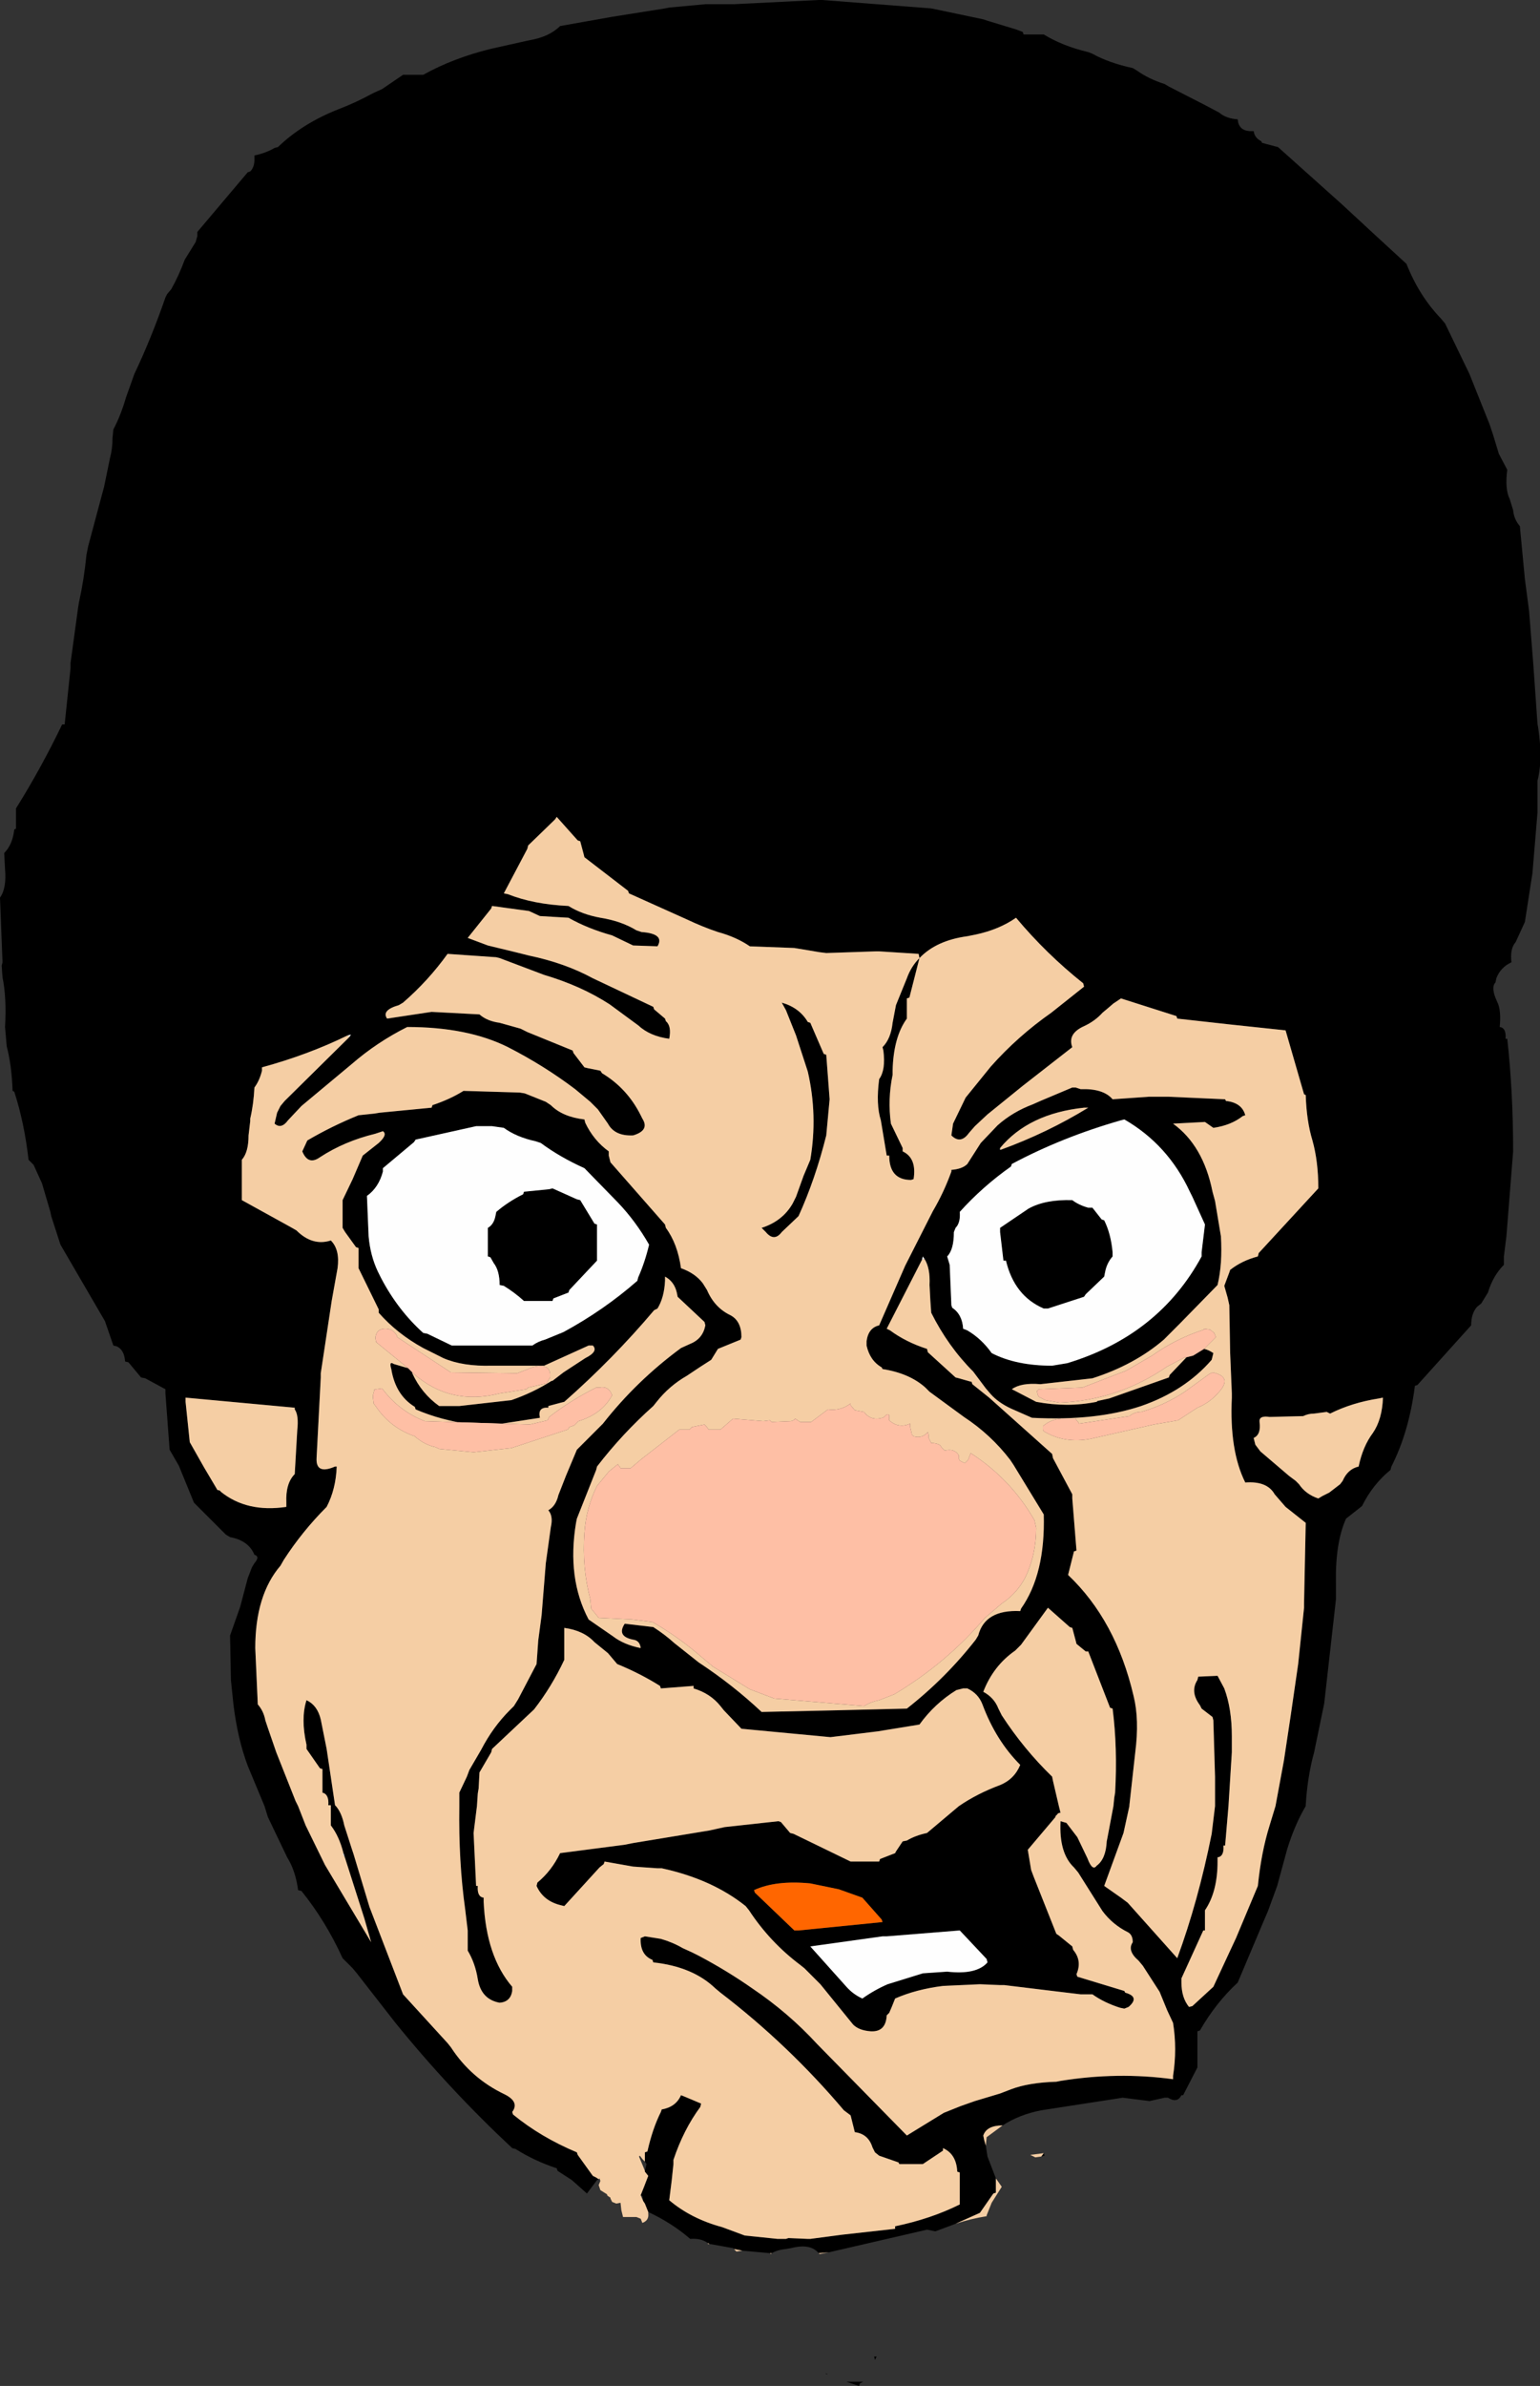
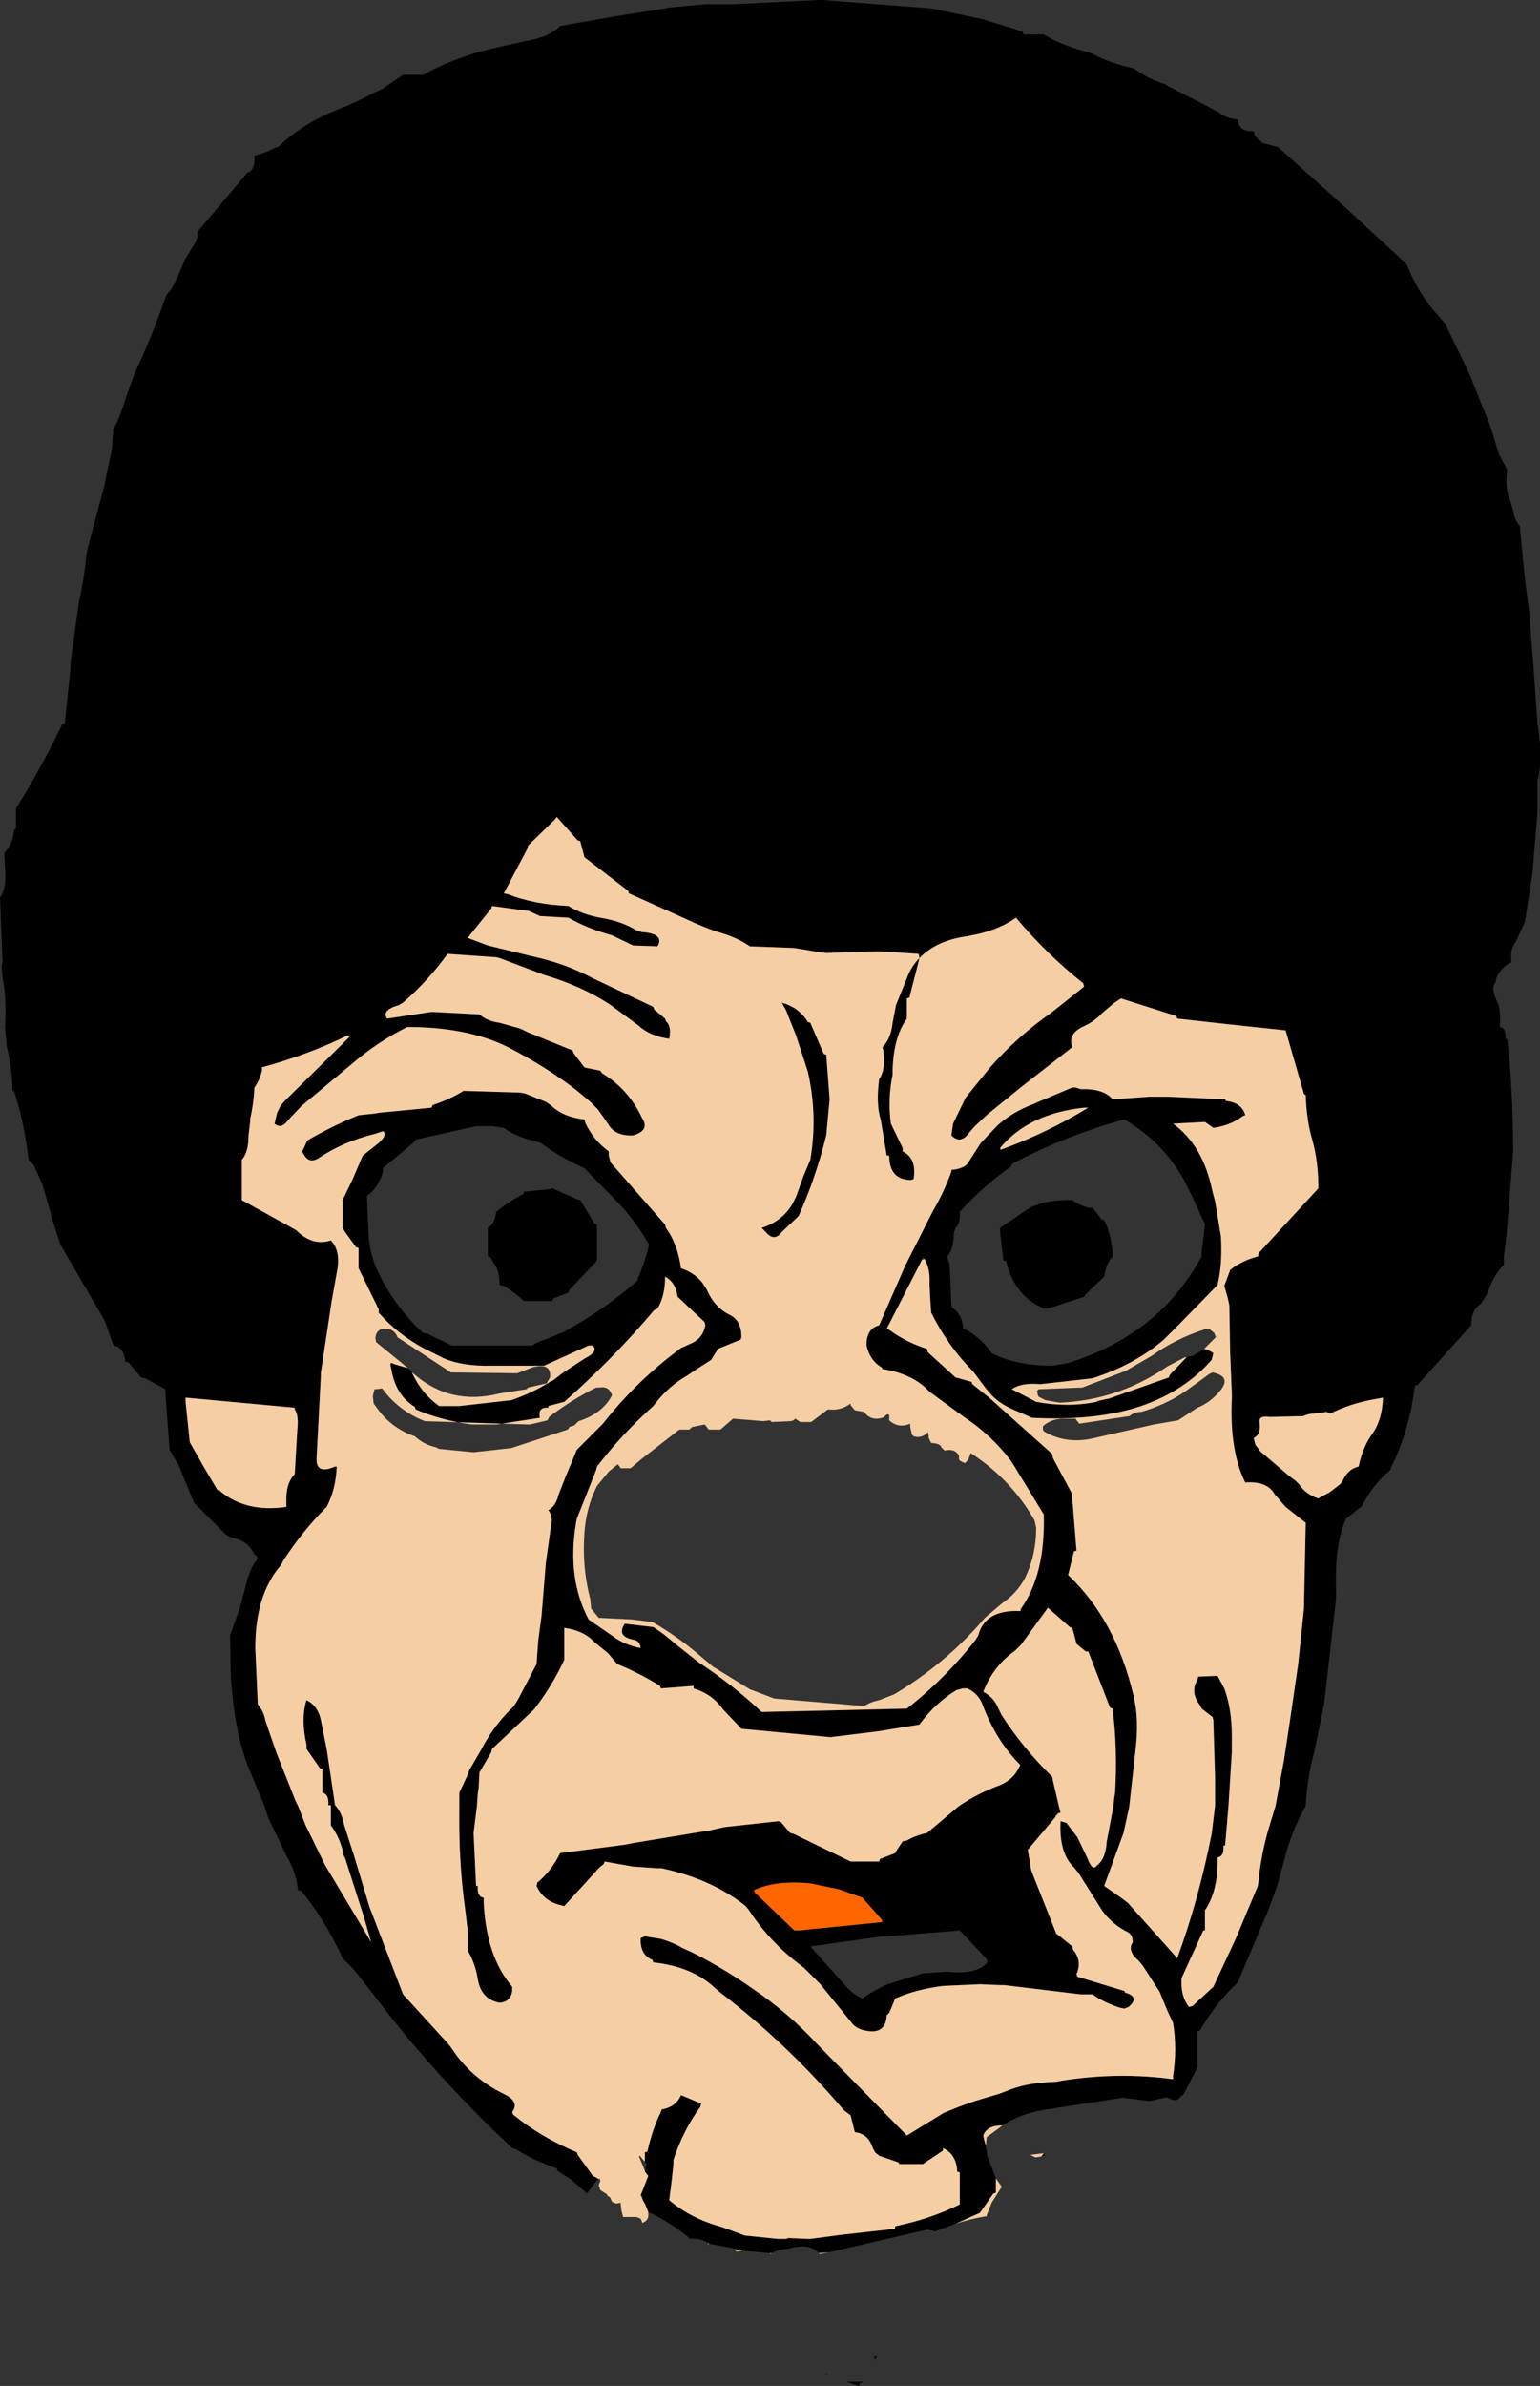
<svg xmlns="http://www.w3.org/2000/svg" height="141.95px" width="91.7px">
  <rect width="100%" height="100%" fill="#333333" stroke="none" />
  <g transform="matrix(1.0, 0.0, 0.0, 1.0, 45.85, 70.95)">
    <path d="M-10.2 58.7 L-10.3 58.75 -10.9 59.55 -11.8 58.75 -12.65 58.2 -12.7 58.05 Q-14.05 57.6 -15.15 56.9 L-15.35 56.85 Q-19.1 53.35 -22.3 49.4 L-23.9 47.35 -24.6 46.45 -24.85 46.15 -25.45 45.55 Q-26.45 43.35 -27.9 41.55 L-28.1 41.5 Q-28.25 40.35 -28.75 39.55 L-29.9 37.15 -30.1 36.5 -30.85 34.7 -31.1 34.1 Q-31.7 32.5 -31.95 30.45 L-32.1 29.0 -32.15 26.35 -31.55 24.65 -31.1 22.95 -30.85 22.3 -30.7 22.05 Q-30.35 21.65 -30.7 21.55 -31.05 20.7 -32.15 20.5 L-32.4 20.35 -34.3 18.45 -35.2 16.25 -35.75 15.3 -36.0 11.95 -36.0 11.7 -37.2 11.05 -37.45 11.0 -38.2 10.1 -38.4 10.05 Q-38.45 9.35 -38.9 9.15 L-39.1 9.1 -39.6 7.65 -42.25 3.1 -42.8 1.4 -42.85 1.15 -43.35 -0.55 -43.85 -1.65 -44.15 -1.95 Q-44.4 -4.15 -45.0 -6.0 L-45.1 -6.05 Q-45.15 -7.55 -45.45 -8.7 L-45.55 -9.85 Q-45.45 -11.6 -45.7 -12.8 L-45.75 -13.5 -45.7 -13.7 -45.85 -17.55 Q-45.45 -18.1 -45.55 -19.25 L-45.6 -20.2 Q-45.1 -20.7 -45.0 -21.6 L-44.9 -21.65 -44.9 -22.6 -44.9 -22.85 Q-43.4 -25.25 -42.15 -27.85 L-42.0 -27.85 -41.65 -31.2 -41.65 -31.5 -41.2 -34.8 -41.15 -35.1 Q-40.85 -36.45 -40.7 -37.95 L-40.6 -38.45 -39.65 -42.0 -39.3 -43.7 Q-39.15 -44.25 -39.15 -44.9 L-39.1 -45.4 Q-38.65 -46.25 -38.35 -47.3 L-37.85 -48.7 Q-36.85 -50.8 -36.0 -53.25 L-35.9 -53.45 -35.65 -53.75 Q-35.2 -54.55 -34.85 -55.5 L-34.2 -56.55 -34.1 -56.9 -34.1 -57.15 -31.1 -60.7 -30.95 -60.75 Q-30.7 -61.0 -30.7 -61.45 L-30.7 -61.7 Q-30.0 -61.85 -29.5 -62.15 L-29.3 -62.2 Q-27.85 -63.6 -25.7 -64.45 -24.65 -64.85 -23.65 -65.4 L-23.1 -65.65 -21.85 -66.5 -20.9 -66.5 -20.65 -66.5 Q-18.85 -67.5 -16.6 -68.05 L-14.35 -68.55 Q-13.15 -68.75 -12.5 -69.4 L-9.4 -69.95 -6.25 -70.45 -6.0 -70.5 -3.85 -70.7 -3.6 -70.7 -2.4 -70.7 -2.15 -70.7 2.9 -70.95 3.1 -70.95 9.6 -70.45 12.7 -69.8 13.0 -69.7 14.65 -69.2 15.05 -69.05 15.1 -68.9 16.1 -68.9 16.3 -68.9 Q17.45 -68.2 18.95 -67.85 L19.2 -67.75 Q20.2 -67.2 21.6 -66.9 L21.85 -66.75 Q22.55 -66.25 23.5 -65.95 L23.75 -65.8 25.9 -64.7 26.75 -64.25 Q27.15 -63.9 27.85 -63.85 27.9 -63.2 28.55 -63.15 L28.8 -63.15 Q28.85 -62.75 29.25 -62.55 L29.3 -62.45 30.05 -62.25 30.25 -62.2 34.05 -58.8 36.05 -56.95 37.9 -55.25 Q38.65 -53.35 39.95 -52.0 L40.2 -51.7 41.65 -48.7 42.85 -45.7 43.05 -45.1 43.4 -43.95 43.9 -43.0 Q43.75 -41.85 44.05 -41.25 L44.25 -40.6 Q44.3 -40.05 44.65 -39.65 L44.95 -36.5 45.2 -34.6 45.45 -31.45 45.7 -27.9 45.75 -27.6 Q46.0 -25.9 45.75 -24.7 L45.7 -24.5 45.7 -24.25 45.7 -22.85 45.7 -22.6 45.4 -19.0 44.95 -16.1 44.4 -14.9 Q44.05 -14.5 44.15 -13.7 43.5 -13.4 43.25 -12.75 L43.2 -12.5 Q42.9 -12.2 43.3 -11.35 43.55 -10.85 43.45 -9.85 43.85 -9.8 43.8 -9.15 L43.9 -9.15 Q44.25 -6.0 44.25 -2.45 L43.85 2.6 43.7 3.8 43.7 4.3 Q43.05 4.95 42.75 5.95 L42.35 6.6 42.1 6.8 Q41.75 7.2 41.75 7.9 L38.55 11.45 38.4 11.5 Q38.05 14.25 37.0 16.3 L36.95 16.5 Q35.9 17.35 35.25 18.65 L35.0 18.85 34.3 19.4 Q33.65 20.85 33.7 23.25 L33.7 24.2 33.0 30.4 32.4 33.3 Q32.0 34.75 31.9 36.45 L31.9 36.5 Q31.25 37.6 30.8 39.05 L30.2 41.25 29.65 42.75 29.35 43.45 27.85 47.0 Q26.55 48.2 25.6 49.85 L25.45 49.9 25.45 51.8 25.45 52.05 24.6 53.7 24.5 53.7 Q24.25 54.2 23.7 53.85 L23.5 53.85 22.6 54.05 21.0 53.85 16.15 54.6 Q14.85 54.85 13.85 55.5 12.9 55.5 12.7 56.1 L12.75 56.35 12.85 56.7 12.95 57.35 13.45 58.65 13.45 58.75 13.45 59.5 13.3 59.55 12.5 60.7 11.05 61.35 9.85 61.8 9.35 61.7 3.5 63.05 2.9 63.1 Q2.4 62.5 1.25 62.8 L0.95 62.85 Q0.45 62.9 0.1 63.1 L0.0 63.1 -1.65 62.95 -2.15 62.85 -2.2 62.8 -3.6 62.55 -3.7 62.5 Q-4.1 62.2 -4.75 62.25 -5.85 61.3 -7.25 60.65 L-7.45 60.15 -7.55 60.0 -7.6 59.7 -7.7 59.65 -7.5 59.15 -7.25 58.5 -7.45 58.25 -7.45 58.2 -7.35 57.8 -7.45 57.65 -7.45 57.1 -7.3 57.05 Q-7.0 55.7 -6.5 54.7 L-6.45 54.55 Q-5.6 54.4 -5.3 53.7 L-5.05 53.8 -4.1 54.2 -4.15 54.4 Q-5.15 55.75 -5.75 57.55 L-5.75 57.8 -5.85 58.75 -6.0 59.95 Q-4.7 61.05 -2.85 61.55 L-1.5 62.05 0.45 62.25 0.95 62.25 1.1 62.2 2.25 62.25 2.4 62.25 4.3 62.0 7.45 61.65 7.45 61.5 Q9.6 61.05 11.3 60.2 L11.3 59.95 11.3 58.75 11.3 58.3 11.15 58.25 Q11.1 57.2 10.3 56.85 L10.3 57.0 9.1 57.8 8.9 57.8 7.7 57.8 7.65 57.7 6.5 57.3 6.25 57.1 6.1 56.8 Q5.85 56.0 5.05 55.9 L5.0 55.7 4.8 54.9 4.4 54.6 Q1.1 50.7 -2.95 47.6 L-3.25 47.35 Q-4.6 46.05 -6.95 45.8 L-7.0 45.65 Q-7.75 45.35 -7.7 44.35 L-7.45 44.25 -6.5 44.4 Q-5.8 44.6 -5.2 44.95 L-4.65 45.2 -4.25 45.4 Q-2.55 46.3 -1.05 47.35 1.1 48.8 2.8 50.65 L8.15 56.1 10.35 54.75 11.35 54.35 12.2 54.05 13.7 53.6 14.35 53.35 Q15.4 52.95 17.05 52.9 L17.3 52.85 Q20.7 52.3 24.0 52.75 L24.0 52.55 Q24.25 50.95 24.0 49.4 L23.65 48.65 23.2 47.55 22.2 46.0 21.95 45.7 Q21.25 45.1 21.6 44.6 21.6 44.15 21.3 44.0 20.4 43.55 19.8 42.75 L18.35 40.45 18.1 40.15 Q17.2 39.3 17.3 37.4 L17.65 37.5 18.3 38.35 18.9 39.6 Q19.2 40.4 19.45 40.05 20.0 39.65 20.05 38.6 L20.1 38.35 20.45 36.5 20.5 36.0 20.55 35.7 Q20.7 33.05 20.4 30.7 L20.25 30.65 18.95 27.3 18.8 27.3 18.25 26.85 18.2 26.65 18.0 25.9 17.85 25.85 16.55 24.7 14.95 26.9 14.6 27.25 Q13.3 28.15 12.7 29.7 13.35 30.05 13.6 30.7 L13.8 31.1 Q15.1 33.1 16.8 34.75 L16.85 35.0 17.2 36.5 17.3 36.9 Q17.15 36.9 17.1 37.0 L17.0 37.1 17.0 37.15 15.35 39.1 15.55 40.3 15.7 40.7 17.05 44.1 17.2 44.2 18.0 44.85 18.05 45.05 Q18.6 45.7 18.25 46.5 L18.3 46.65 21.1 47.5 21.15 47.6 Q22.05 47.85 21.35 48.45 L21.1 48.55 20.85 48.5 Q19.9 48.2 19.2 47.7 L18.5 47.7 17.25 47.55 13.95 47.15 13.7 47.15 12.5 47.1 10.3 47.2 Q8.7 47.4 7.45 47.95 L7.25 48.45 7.1 48.8 6.95 48.95 Q6.9 49.95 6.0 49.9 5.3 49.85 4.95 49.5 L4.3 48.7 3.0 47.1 2.3 46.4 2.05 46.15 1.8 45.95 Q0.0 44.6 -1.25 42.7 L-1.45 42.45 Q-3.45 40.85 -6.45 40.2 L-6.7 40.2 -8.15 40.1 -9.85 39.8 -9.9 39.95 -10.15 40.15 -12.25 42.45 -12.45 42.4 Q-13.5 42.15 -13.9 41.25 L-13.85 41.05 Q-13.0 40.35 -12.5 39.3 L-8.65 38.8 -8.15 38.7 -3.6 37.95 -2.7 37.75 0.5 37.4 0.65 37.45 1.2 38.1 1.4 38.15 4.8 39.8 5.05 39.8 6.5 39.8 6.55 39.65 7.45 39.3 7.5 39.2 7.9 38.6 8.15 38.55 Q8.65 38.25 9.35 38.1 L11.25 36.5 Q12.35 35.75 13.7 35.25 14.55 34.9 14.9 34.05 13.45 32.6 12.65 30.45 12.4 29.8 11.75 29.5 L11.5 29.5 11.1 29.6 Q9.8 30.4 8.9 31.65 L6.75 32.0 6.45 32.05 3.6 32.4 -1.7 31.9 -2.75 30.8 -2.95 30.55 Q-3.55 29.8 -4.55 29.5 L-4.55 29.35 -6.5 29.5 -6.55 29.35 Q-7.75 28.6 -9.1 28.05 L-9.65 27.4 -10.45 26.75 Q-11.1 26.05 -12.25 25.9 L-12.25 26.1 -12.25 27.8 Q-13.0 29.4 -14.05 30.75 L-16.55 33.1 -16.6 33.3 -17.3 34.5 -17.35 35.45 -17.4 35.75 -17.45 36.5 -17.65 38.1 -17.5 41.25 -17.4 41.25 Q-17.45 41.9 -17.05 41.95 L-17.05 42.2 Q-16.9 45.45 -15.35 47.25 L-15.35 47.5 Q-15.45 48.15 -16.1 48.2 -17.2 48.0 -17.4 46.8 -17.55 45.85 -18.0 45.1 L-18.0 43.9 -18.15 42.65 Q-18.55 39.8 -18.5 36.5 L-18.5 35.7 -18.05 34.75 -17.9 34.35 -17.2 33.15 Q-16.5 31.8 -15.5 30.8 L-15.25 30.55 -15.0 30.15 -13.9 28.05 -13.8 26.65 -13.6 25.15 -13.35 22.05 -13.05 19.9 Q-12.9 19.25 -13.2 18.9 -12.75 18.65 -12.6 18.0 L-12.15 16.85 -11.5 15.3 -9.95 13.75 Q-7.95 11.2 -5.3 9.25 L-4.75 9.0 Q-4.0 8.7 -3.85 7.9 L-3.9 7.7 -5.5 6.2 -5.55 5.95 Q-5.7 5.3 -6.25 5.0 L-6.25 5.25 Q-6.3 6.25 -6.7 6.9 L-6.9 7.0 Q-9.35 9.9 -12.25 12.45 L-12.45 12.5 -13.2 12.7 -13.2 12.8 Q-13.85 12.75 -13.7 13.4 L-16.3 13.8 -17.75 13.8 Q-19.6 13.55 -21.1 12.9 L-21.15 12.75 Q-22.3 12.05 -22.55 10.5 -22.7 10.0 -22.4 10.2 L-21.55 10.45 -21.3 10.7 -21.3 10.75 Q-20.75 11.95 -19.7 12.7 L-18.5 12.7 -15.4 12.35 Q-14.1 11.9 -13.0 11.2 L-12.95 11.2 -12.3 10.7 -11.0 9.85 Q-10.2 9.45 -10.55 9.1 L-10.8 9.1 -13.45 10.3 -16.55 10.3 Q-18.3 10.35 -19.45 9.85 L-20.65 9.25 Q-22.2 8.4 -23.3 7.15 L-23.3 6.95 -24.5 4.5 -24.5 4.3 -24.5 3.3 -24.65 3.25 -25.3 2.35 -25.45 2.1 -25.45 1.9 -25.45 0.45 -24.85 -0.8 -24.25 -2.2 -23.3 -2.95 Q-22.75 -3.45 -23.05 -3.65 L-23.5 -3.5 Q-25.35 -3.05 -26.8 -2.1 -27.5 -1.6 -27.85 -2.45 L-27.55 -3.1 Q-26.1 -3.95 -24.5 -4.6 L-23.55 -4.7 -23.25 -4.75 -20.15 -5.05 -20.1 -5.2 Q-19.05 -5.55 -18.25 -6.05 L-14.9 -5.95 -14.6 -5.9 -13.35 -5.4 -13.05 -5.2 Q-12.35 -4.5 -11.05 -4.35 L-11.0 -4.15 Q-10.5 -3.1 -9.6 -2.45 L-9.6 -2.2 -9.5 -1.8 -6.25 1.9 -6.2 2.1 Q-5.5 3.05 -5.3 4.5 -4.45 4.8 -4.0 5.4 L-3.75 5.8 Q-3.3 6.85 -2.35 7.3 -1.7 7.65 -1.7 8.6 L-1.75 8.75 -3.1 9.3 -3.5 9.95 -4.2 10.4 -4.95 10.9 Q-6.0 11.5 -6.75 12.45 L-6.95 12.7 Q-8.8 14.35 -10.3 16.3 L-10.35 16.5 -11.5 19.4 -11.55 19.65 Q-12.1 22.95 -10.8 25.4 L-9.35 26.4 Q-8.7 26.9 -7.7 27.1 -7.75 26.65 -8.15 26.6 -9.15 26.4 -8.65 25.65 L-6.95 25.85 Q-6.25 26.3 -5.7 26.8 L-4.25 27.95 Q-2.2 29.3 -0.5 30.9 L4.05 30.8 8.15 30.7 Q10.45 28.9 12.25 26.6 L12.4 26.35 Q12.8 24.8 14.9 24.9 L14.95 24.75 Q16.4 22.7 16.3 19.15 L14.5 16.2 14.3 15.9 Q13.15 14.4 11.55 13.35 L9.5 11.85 9.25 11.6 Q8.3 10.75 6.7 10.5 L6.65 10.4 Q5.95 10.0 5.75 9.1 L5.75 8.85 Q5.85 8.05 6.5 7.9 L8.05 4.35 9.7 1.1 Q10.35 0.0 10.8 -1.25 L10.8 -1.35 Q11.45 -1.4 11.75 -1.7 L12.55 -2.95 13.55 -4.0 Q14.45 -4.8 15.65 -5.25 L16.1 -5.45 18.0 -6.25 18.2 -6.25 18.5 -6.15 Q19.85 -6.2 20.4 -5.55 L22.55 -5.7 23.75 -5.7 27.1 -5.55 27.15 -5.45 Q28.1 -5.35 28.3 -4.6 L28.15 -4.55 Q27.45 -4.0 26.4 -3.85 L25.9 -4.2 24.0 -4.1 Q25.8 -2.8 26.35 -0.05 L26.5 0.5 26.85 2.6 Q26.95 4.25 26.65 5.5 L24.4 7.8 23.45 8.75 Q21.7 10.25 19.2 11.05 L16.1 11.4 Q14.95 11.3 14.4 11.7 L14.6 11.8 15.85 12.45 Q17.7 12.8 19.45 12.45 L19.5 12.4 20.2 12.25 23.75 11.0 23.8 10.85 24.8 9.8 25.0 9.75 25.2 9.7 25.85 9.3 Q26.1 9.35 26.4 9.55 L26.3 9.95 Q24.7 11.8 22.1 12.7 19.4 13.6 15.6 13.4 L14.35 12.85 Q13.6 12.5 13.15 12.0 L12.85 11.65 12.1 10.65 Q10.6 9.15 9.6 7.15 L9.55 6.45 9.5 5.5 Q9.55 4.5 9.2 3.95 L9.1 3.8 9.05 4.0 6.95 8.1 7.15 8.2 Q8.1 8.9 9.35 9.3 L9.4 9.5 11.05 11.0 11.25 11.05 11.95 11.25 12.0 11.25 12.05 11.4 13.05 12.2 16.8 15.55 16.85 15.8 18.0 17.95 18.0 18.2 18.25 21.3 18.1 21.35 17.75 22.75 Q20.6 25.45 21.65 29.95 22.0 31.35 21.75 33.3 L21.4 36.45 21.4 36.5 21.05 38.1 19.9 41.25 20.9 41.95 21.3 42.25 24.25 45.55 Q25.5 42.15 26.3 38.15 L26.5 36.5 26.5 35.0 26.5 34.75 26.4 31.4 26.35 31.2 25.7 30.7 25.6 30.5 Q25.0 29.7 25.45 29.0 L25.5 28.8 26.65 28.75 27.05 29.5 Q27.5 30.7 27.5 32.35 L27.5 33.3 27.3 36.5 27.1 38.85 27.0 38.85 Q27.05 39.5 26.65 39.55 L26.65 39.8 Q26.65 41.6 25.9 42.7 L25.9 42.9 25.9 43.9 25.8 43.9 24.5 46.75 24.5 47.0 Q24.5 47.9 24.95 48.45 L25.15 48.4 26.4 47.25 27.4 45.1 27.75 44.35 29.05 41.25 Q29.25 39.25 29.75 37.65 L30.1 36.5 30.6 33.8 31.0 31.15 31.45 28.05 31.8 24.7 31.8 24.45 31.9 19.65 30.7 18.7 30.05 17.95 Q29.6 17.15 28.3 17.25 27.35 15.35 27.5 12.2 L27.5 11.95 27.4 9.55 27.35 6.7 27.25 6.25 27.05 5.55 27.35 4.75 27.4 4.6 Q28.1 4.05 29.05 3.8 L29.1 3.6 32.65 -0.25 Q32.65 -1.85 32.3 -3.1 31.95 -4.25 31.9 -5.8 L31.8 -5.85 30.7 -9.65 27.4 -10.0 24.25 -10.35 24.2 -10.5 20.9 -11.55 20.45 -11.25 20.1 -10.95 19.8 -10.7 Q19.35 -10.2 18.7 -9.9 17.7 -9.45 18.0 -8.65 L15.05 -6.35 12.95 -4.65 12.2 -3.95 11.85 -3.55 Q11.35 -2.85 10.8 -3.4 L10.9 -4.1 11.65 -5.65 13.15 -7.5 Q14.75 -9.3 16.75 -10.7 L18.7 -12.25 18.65 -12.45 Q16.45 -14.2 14.65 -16.35 13.65 -15.65 12.25 -15.35 L11.75 -15.25 Q9.9 -15.0 8.9 -13.95 L8.85 -14.2 6.5 -14.35 6.3 -14.35 3.35 -14.25 2.95 -14.3 1.45 -14.55 -1.2 -14.65 Q-2.0 -15.2 -3.1 -15.5 -4.0 -15.8 -4.95 -16.25 L-8.4 -17.8 -8.45 -17.95 -11.05 -19.95 -11.1 -20.15 -11.3 -20.9 -11.45 -20.95 -12.7 -22.35 -12.8 -22.2 -14.4 -20.65 -14.45 -20.45 -15.85 -17.8 -15.6 -17.75 Q-14.1 -17.15 -12.0 -17.05 -11.2 -16.55 -10.1 -16.35 -8.85 -16.15 -7.95 -15.6 L-7.65 -15.5 Q-6.25 -15.4 -6.7 -14.65 L-8.15 -14.7 -9.4 -15.3 Q-10.85 -15.7 -12.0 -16.35 L-13.7 -16.45 -14.35 -16.75 -16.55 -17.05 -16.6 -16.9 -18.0 -15.15 -16.8 -14.7 -15.15 -14.3 -14.35 -14.1 Q-12.2 -13.65 -10.55 -12.75 L-6.95 -11.05 -6.9 -10.9 -6.25 -10.35 -6.2 -10.2 Q-5.85 -9.9 -6.0 -9.15 -7.15 -9.3 -7.85 -9.95 L-9.55 -11.2 Q-11.25 -12.3 -13.45 -12.95 L-16.1 -13.95 -16.3 -14.0 -19.2 -14.2 Q-20.35 -12.6 -21.85 -11.3 L-22.1 -11.15 Q-23.15 -10.85 -22.8 -10.35 L-20.15 -10.75 -17.3 -10.6 Q-16.85 -10.2 -16.1 -10.1 L-14.85 -9.75 -14.45 -9.55 -11.75 -8.45 -11.7 -8.3 -11.05 -7.45 -10.85 -7.4 -10.1 -7.25 -10.0 -7.1 Q-8.5 -6.2 -7.7 -4.6 L-7.6 -4.4 Q-7.15 -3.7 -8.15 -3.4 -9.25 -3.35 -9.65 -4.1 L-10.25 -4.95 -10.7 -5.4 -11.6 -6.15 Q-13.45 -7.55 -15.6 -8.65 -18.0 -9.85 -21.6 -9.85 -23.4 -8.95 -24.9 -7.65 L-27.9 -5.15 -28.7 -4.3 Q-29.1 -3.75 -29.5 -4.1 L-29.35 -4.75 -29.15 -5.15 -28.9 -5.45 -25.05 -9.25 -24.95 -9.4 -25.15 -9.35 Q-27.5 -8.2 -30.25 -7.45 L-30.25 -7.25 Q-30.4 -6.65 -30.7 -6.25 -30.75 -5.25 -30.95 -4.4 L-30.95 -4.35 -30.95 -4.25 -31.05 -3.4 Q-31.05 -2.4 -31.45 -1.95 L-31.45 -1.7 -31.45 0.45 -28.55 2.05 -28.2 2.25 Q-27.25 3.2 -26.15 2.85 -25.6 3.4 -25.75 4.5 L-26.1 6.45 -26.75 10.75 -26.75 11.0 -27.0 15.8 Q-27.05 16.8 -25.9 16.3 L-25.8 16.3 Q-25.85 17.65 -26.4 18.7 -27.85 20.15 -28.95 21.85 L-29.15 22.2 Q-30.65 23.95 -30.65 27.1 L-30.5 30.45 Q-30.15 30.85 -30.05 31.4 L-29.9 31.85 -29.4 33.3 -28.25 36.2 -28.1 36.5 -27.65 37.65 -26.5 40.0 -23.75 44.6 -24.15 43.2 -25.3 39.6 -25.4 39.3 Q-25.65 38.3 -26.15 37.65 L-26.15 37.4 -26.15 36.5 -26.15 36.45 -26.3 36.45 Q-26.25 35.8 -26.65 35.7 L-26.65 35.5 -26.65 34.3 -26.8 34.25 -27.6 33.1 -27.6 32.85 Q-27.95 31.3 -27.6 30.2 -26.95 30.5 -26.75 31.35 L-26.4 33.1 -25.9 36.45 -25.85 36.5 Q-25.5 36.9 -25.35 37.65 L-24.9 39.05 -24.8 39.35 -23.85 42.5 -21.85 47.7 -19.2 50.6 -19.0 50.85 Q-17.8 52.7 -15.8 53.65 -14.9 54.1 -15.35 54.7 L-15.3 54.85 Q-13.65 56.2 -11.5 57.1 L-11.45 57.25 -10.55 58.5 -10.35 58.6 -10.2 58.7 M12.9 60.85 L12.9 60.9 12.9 60.85 M-23.05 -1.45 L-23.05 -1.25 Q-23.3 -0.3 -24.0 0.2 L-23.9 2.6 Q-23.8 3.75 -23.35 4.7 L-23.15 5.1 Q-22.15 7.0 -20.65 8.35 L-20.4 8.4 -18.95 9.1 -18.7 9.1 -14.15 9.1 Q-13.8 8.85 -13.4 8.75 L-12.3 8.3 Q-9.9 7.0 -7.9 5.25 L-7.85 5.05 Q-7.45 4.15 -7.2 3.1 -8.0 1.7 -9.05 0.6 L-11.05 -1.45 Q-12.5 -2.1 -13.65 -2.95 L-13.95 -3.05 Q-15.1 -3.3 -15.85 -3.85 L-16.55 -3.95 -17.5 -3.95 -21.1 -3.15 -21.2 -3.0 -23.05 -1.45 M-12.95 -0.25 L-11.5 0.4 -11.3 0.45 -10.45 1.85 -10.3 1.9 -10.3 3.8 -10.3 4.05 -11.95 5.8 -12.0 5.95 -12.9 6.3 -12.95 6.45 -14.4 6.45 -14.65 6.45 Q-15.2 5.95 -15.85 5.55 L-16.1 5.5 Q-16.1 4.65 -16.45 4.2 L-16.65 3.85 -16.8 3.8 -16.8 2.35 -16.8 2.1 Q-16.45 1.9 -16.35 1.4 L-16.3 1.15 Q-15.6 0.55 -14.7 0.1 L-14.65 -0.05 -13.15 -0.2 -12.95 -0.25 M8.9 -13.95 L8.3 -11.6 8.15 -11.55 8.15 -10.6 8.15 -10.35 Q7.35 -9.25 7.3 -7.25 L7.3 -7.0 Q7.0 -5.55 7.2 -4.1 L7.9 -2.65 7.9 -2.45 Q8.75 -2.05 8.55 -0.8 L8.4 -0.75 Q7.1 -0.75 7.1 -2.2 L6.95 -2.2 6.6 -4.3 Q6.3 -5.25 6.5 -6.75 6.9 -7.3 6.75 -8.45 L6.7 -8.65 Q7.2 -9.15 7.3 -10.1 L7.5 -11.15 8.15 -12.75 Q8.4 -13.45 8.9 -13.95 M3.2 -8.25 L3.35 -8.2 3.55 -5.55 3.35 -3.4 Q2.7 -0.8 1.7 1.4 L0.7 2.35 Q0.25 2.95 -0.25 2.35 L-0.5 2.1 Q0.75 1.7 1.35 0.65 L1.55 0.25 2.0 -1.0 2.4 -1.95 Q2.85 -4.6 2.25 -7.2 L1.55 -9.35 0.95 -10.85 0.7 -11.3 Q1.75 -11.0 2.25 -10.15 L2.4 -10.1 3.2 -8.25 M14.4 -1.7 L14.35 -1.55 Q12.65 -0.35 11.3 1.15 11.35 1.8 11.05 2.1 L10.95 2.35 Q10.95 3.4 10.55 3.8 L10.7 4.3 10.8 6.7 10.85 6.85 Q11.45 7.25 11.5 8.1 L11.75 8.2 Q12.6 8.7 13.2 9.55 14.65 10.3 16.8 10.3 L17.7 10.15 Q23.15 8.5 25.7 3.8 L25.7 3.55 25.9 1.9 25.15 0.25 25.0 -0.05 Q23.7 -2.85 21.1 -4.35 L20.9 -4.3 Q17.4 -3.3 14.4 -1.7 M13.7 -2.65 L13.7 -2.55 13.75 -2.55 Q16.5 -3.55 18.95 -5.05 L18.7 -5.05 Q15.4 -4.7 13.7 -2.65 M36.5 12.2 L36.25 12.25 Q34.65 12.5 33.35 13.15 L33.15 13.05 32.4 13.15 Q32.05 13.15 31.75 13.3 L29.75 13.35 Q29.1 13.25 29.15 13.65 29.25 14.4 28.8 14.6 L28.9 15.0 29.2 15.4 30.9 16.85 31.3 17.15 31.5 17.35 Q31.9 17.95 32.65 18.2 L32.9 18.05 33.3 17.85 33.95 17.35 34.1 17.15 Q34.4 16.45 35.05 16.3 35.3 15.1 35.9 14.3 36.45 13.5 36.5 12.2 M20.4 3.8 Q20.05 4.2 19.95 4.75 L19.9 5.0 18.8 6.05 18.7 6.2 16.55 6.9 16.3 6.9 Q14.55 6.15 14.05 4.05 L13.9 4.05 13.7 2.35 13.7 2.1 15.4 0.95 Q16.4 0.4 18.0 0.45 18.4 0.75 18.95 0.9 L19.2 0.9 19.75 1.6 19.9 1.65 Q20.3 2.45 20.4 3.55 L20.4 3.8 M6.65 43.25 L5.5 41.95 4.1 41.45 2.4 41.1 Q0.35 40.9 -0.95 41.5 L-0.9 41.65 1.45 43.9 1.7 43.9 6.7 43.4 6.65 43.25 M2.4 44.85 L4.55 47.25 Q4.95 47.7 5.5 47.95 6.2 47.45 7.0 47.1 L9.1 46.45 10.55 46.35 Q12.3 46.55 12.95 45.8 L12.9 45.6 11.3 43.9 6.95 44.25 6.7 44.25 2.4 44.85 M16.3 57.15 L16.35 57.3 16.15 57.35 16.3 57.15 M3.35 70.3 L3.3 70.25 3.45 70.3 3.35 70.3 M5.3 71.0 L4.55 70.75 5.55 70.75 5.35 70.85 5.3 71.0 M6.25 69.45 L6.2 69.25 6.35 69.25 6.25 69.45 M-33.7 16.35 L-32.9 17.7 Q-32.75 17.7 -32.7 17.8 -31.15 19.05 -28.8 18.7 L-28.8 18.45 Q-28.85 17.3 -28.3 16.75 L-28.15 14.15 Q-28.05 13.25 -28.3 12.9 L-28.3 12.8 -34.8 12.2 -34.8 12.45 -34.55 14.85 -33.7 16.35" fill="#000000" fill-rule="evenodd" stroke="none" />
-     <path d="M-25.4 39.3 L-25.3 39.6 -25.45 39.35 -25.4 39.3 M-25.15 -9.35 L-24.95 -9.4 -25.05 -9.25 -25.15 -9.35 M9.05 4.0 L9.1 3.8 9.2 3.95 9.05 4.0 M-23.05 -1.45 L-21.2 -3.0 -21.1 -3.15 -17.5 -3.95 -16.55 -3.95 -15.85 -3.85 Q-15.1 -3.3 -13.95 -3.05 L-13.65 -2.95 Q-12.5 -2.1 -11.05 -1.45 L-9.05 0.6 Q-8.0 1.7 -7.2 3.1 -7.45 4.15 -7.85 5.05 L-7.9 5.25 Q-9.9 7.0 -12.3 8.3 L-13.4 8.75 Q-13.8 8.85 -14.15 9.1 L-18.7 9.1 -18.95 9.1 -20.4 8.4 -20.65 8.35 Q-22.15 7.0 -23.15 5.1 L-23.35 4.7 Q-23.8 3.75 -23.9 2.6 L-24.0 0.2 Q-23.3 -0.3 -23.05 -1.25 L-23.05 -1.45 M-12.95 -0.25 L-13.15 -0.2 -14.65 -0.05 -14.7 0.1 Q-15.6 0.55 -16.3 1.15 L-16.35 1.4 Q-16.45 1.9 -16.8 2.1 L-16.8 2.35 -16.8 3.8 -16.65 3.85 -16.45 4.2 Q-16.1 4.65 -16.1 5.5 L-15.85 5.55 Q-15.2 5.95 -14.65 6.45 L-14.4 6.45 -12.95 6.45 -12.9 6.3 -12.0 5.95 -11.95 5.8 -10.3 4.05 -10.3 3.8 -10.3 1.9 -10.45 1.85 -11.3 0.45 -11.5 0.4 -12.95 -0.25 M14.4 -1.7 Q17.4 -3.3 20.9 -4.3 L21.1 -4.35 Q23.7 -2.85 25.0 -0.05 L25.15 0.25 25.9 1.9 25.7 3.55 25.7 3.8 Q23.15 8.5 17.7 10.15 L16.8 10.3 Q14.65 10.3 13.2 9.55 12.6 8.7 11.75 8.2 L11.5 8.1 Q11.45 7.25 10.85 6.85 L10.8 6.7 10.7 4.3 10.55 3.8 Q10.95 3.4 10.95 2.35 L11.05 2.1 Q11.35 1.8 11.3 1.15 12.65 -0.35 14.35 -1.55 L14.4 -1.7 M13.75 -2.55 L13.7 -2.55 13.7 -2.65 13.75 -2.55 M20.4 3.8 L20.4 3.55 Q20.3 2.45 19.9 1.65 L19.75 1.6 19.2 0.9 18.95 0.9 Q18.4 0.75 18.0 0.45 16.4 0.4 15.4 0.95 L13.7 2.1 13.7 2.35 13.9 4.05 14.05 4.05 Q14.55 6.15 16.3 6.9 L16.55 6.9 18.7 6.2 18.8 6.05 19.9 5.0 19.95 4.75 Q20.05 4.2 20.4 3.8 M6.65 43.25 L6.7 43.4 6.65 43.25 M2.4 44.85 L6.7 44.25 6.95 44.25 11.3 43.9 12.9 45.6 12.95 45.8 Q12.3 46.55 10.55 46.35 L9.1 46.45 7.0 47.1 Q6.2 47.45 5.5 47.95 4.95 47.7 4.55 47.25 L2.4 44.85" fill="#fefefe" fill-rule="evenodd" stroke="none" />
    <path d="M13.85 55.5 L12.9 56.2 12.85 56.7 12.75 56.35 12.7 56.1 Q12.9 55.5 13.85 55.5 M13.45 58.65 L13.8 59.15 13.2 60.1 12.9 60.85 12.9 60.9 Q11.95 61.05 11.05 61.35 L12.5 60.7 13.3 59.55 13.45 59.5 13.45 58.75 13.45 58.65 M3.5 63.05 L2.95 63.15 2.9 63.1 3.5 63.05 M0.1 63.1 L0.05 63.15 0.0 63.1 0.1 63.1 M-1.65 62.95 L-2.0 63.0 -2.15 62.85 -1.65 62.95 M-3.6 62.55 L-3.7 62.55 -3.7 62.5 -3.6 62.55 M-7.25 60.65 L-7.25 60.75 Q-7.2 61.15 -7.6 61.3 L-7.7 61.05 -7.95 60.95 -8.55 60.95 -8.75 60.95 -8.85 60.55 -8.9 60.1 -9.15 60.15 -9.4 60.05 -9.5 59.85 -9.5 59.8 -9.65 59.7 -9.7 59.65 -9.7 59.6 -10.1 59.35 -10.15 59.2 -10.2 59.05 -10.1 58.8 -10.15 58.65 -10.2 58.7 -10.35 58.6 -10.55 58.5 -11.45 57.25 -11.5 57.1 Q-13.65 56.2 -15.3 54.85 L-15.35 54.7 Q-14.9 54.1 -15.8 53.65 -17.8 52.7 -19.0 50.85 L-19.2 50.6 -21.85 47.7 -23.85 42.5 -24.8 39.35 -24.9 39.05 -25.35 37.65 Q-25.5 36.9 -25.85 36.5 L-25.9 36.45 -26.4 33.1 -26.75 31.35 Q-26.95 30.5 -27.6 30.2 -27.95 31.3 -27.6 32.85 L-27.6 33.1 -26.8 34.25 -26.65 34.3 -26.65 35.5 -26.65 35.7 Q-26.25 35.8 -26.3 36.45 L-26.15 36.45 -26.15 36.5 -26.15 37.4 -26.15 37.65 Q-25.65 38.3 -25.4 39.3 L-25.45 39.35 -25.3 39.6 -24.15 43.2 -23.75 44.6 -26.5 40.0 -27.65 37.65 -28.1 36.5 -28.25 36.2 -29.4 33.3 -29.9 31.85 -30.05 31.4 Q-30.15 30.85 -30.5 30.45 L-30.65 27.1 Q-30.65 23.95 -29.15 22.2 L-28.95 21.85 Q-27.85 20.15 -26.4 18.7 -25.85 17.65 -25.8 16.3 L-25.9 16.3 Q-27.05 16.8 -27.0 15.8 L-26.75 11.0 -26.75 10.75 -26.1 6.45 -25.75 4.5 Q-25.6 3.4 -26.15 2.85 -27.25 3.2 -28.2 2.25 L-28.55 2.05 -31.45 0.45 -31.45 -1.7 -31.45 -1.95 Q-31.05 -2.4 -31.05 -3.4 L-30.95 -4.25 -30.95 -4.35 -30.95 -4.4 Q-30.75 -5.25 -30.7 -6.25 -30.4 -6.65 -30.25 -7.25 L-30.25 -7.45 Q-27.5 -8.2 -25.15 -9.35 L-25.05 -9.25 -28.9 -5.45 -29.15 -5.15 -29.35 -4.75 -29.5 -4.1 Q-29.1 -3.75 -28.7 -4.3 L-27.9 -5.15 -24.9 -7.65 Q-23.4 -8.95 -21.6 -9.85 -18.0 -9.85 -15.6 -8.65 -13.45 -7.55 -11.6 -6.15 L-10.7 -5.4 -10.25 -4.95 -9.65 -4.1 Q-9.25 -3.35 -8.15 -3.4 -7.15 -3.7 -7.6 -4.4 L-7.7 -4.6 Q-8.5 -6.2 -10.0 -7.1 L-10.1 -7.25 -10.85 -7.4 -11.05 -7.45 -11.7 -8.3 -11.75 -8.45 -14.45 -9.55 -14.85 -9.75 -16.1 -10.1 Q-16.85 -10.2 -17.3 -10.6 L-20.15 -10.75 -22.8 -10.35 Q-23.15 -10.85 -22.1 -11.15 L-21.85 -11.3 Q-20.35 -12.6 -19.2 -14.2 L-16.3 -14.0 -16.1 -13.95 -13.45 -12.95 Q-11.25 -12.3 -9.55 -11.2 L-7.85 -9.95 Q-7.15 -9.3 -6.0 -9.15 -5.85 -9.9 -6.2 -10.2 L-6.25 -10.35 -6.9 -10.9 -6.95 -11.05 -10.55 -12.75 Q-12.2 -13.65 -14.35 -14.1 L-15.15 -14.3 -16.8 -14.7 -18.0 -15.15 -16.6 -16.9 -16.55 -17.05 -14.35 -16.75 -13.7 -16.45 -12.0 -16.35 Q-10.85 -15.7 -9.4 -15.3 L-8.15 -14.7 -6.7 -14.65 Q-6.25 -15.4 -7.65 -15.5 L-7.95 -15.6 Q-8.85 -16.15 -10.1 -16.35 -11.2 -16.55 -12.0 -17.05 -14.1 -17.15 -15.6 -17.75 L-15.85 -17.8 -14.45 -20.45 -14.4 -20.65 -12.8 -22.2 -12.7 -22.35 -11.45 -20.95 -11.3 -20.9 -11.1 -20.15 -11.05 -19.95 -8.45 -17.95 -8.4 -17.8 -4.95 -16.25 Q-4.0 -15.8 -3.1 -15.5 -2.0 -15.2 -1.2 -14.65 L1.45 -14.55 2.95 -14.3 3.35 -14.25 6.3 -14.35 6.5 -14.35 8.85 -14.2 8.9 -13.95 Q9.9 -15.0 11.75 -15.25 L12.25 -15.35 Q13.65 -15.65 14.65 -16.35 16.45 -14.2 18.65 -12.45 L18.7 -12.25 16.75 -10.7 Q14.75 -9.3 13.15 -7.5 L11.65 -5.65 10.9 -4.1 10.8 -3.4 Q11.35 -2.85 11.85 -3.55 L12.2 -3.95 12.95 -4.65 15.05 -6.35 18.0 -8.65 Q17.7 -9.45 18.7 -9.9 19.35 -10.2 19.8 -10.7 L20.1 -10.95 20.45 -11.25 20.9 -11.55 24.2 -10.5 24.25 -10.35 27.4 -10.0 30.7 -9.65 31.8 -5.85 31.9 -5.8 Q31.95 -4.25 32.3 -3.1 32.65 -1.85 32.65 -0.25 L29.1 3.6 29.05 3.8 Q28.1 4.05 27.4 4.6 L27.35 4.75 27.05 5.55 27.25 6.25 27.35 6.7 27.4 9.55 27.5 11.95 27.5 12.2 Q27.35 15.35 28.3 17.25 29.6 17.15 30.05 17.95 L30.7 18.7 31.9 19.65 31.8 24.45 31.8 24.7 31.45 28.05 31.0 31.15 30.6 33.8 30.1 36.5 29.75 37.65 Q29.25 39.25 29.05 41.25 L27.75 44.35 27.4 45.1 26.4 47.25 25.15 48.4 24.95 48.45 Q24.5 47.9 24.5 47.0 L24.5 46.75 25.8 43.9 25.9 43.9 25.9 42.9 25.9 42.7 Q26.65 41.6 26.65 39.8 L26.65 39.55 Q27.05 39.5 27.0 38.85 L27.1 38.85 27.3 36.5 27.5 33.3 27.5 32.35 Q27.5 30.7 27.05 29.5 L26.65 28.75 25.5 28.8 25.45 29.0 Q25.0 29.7 25.6 30.5 L25.7 30.7 26.35 31.2 26.4 31.4 26.5 34.75 26.5 35.0 26.5 36.5 26.3 38.15 Q25.5 42.15 24.25 45.55 L21.3 42.25 20.9 41.95 19.9 41.25 21.05 38.1 21.4 36.5 21.4 36.45 21.75 33.3 Q22.0 31.35 21.65 29.95 20.6 25.45 17.75 22.75 L18.1 21.35 18.25 21.3 18.0 18.2 18.0 17.95 16.85 15.8 16.8 15.55 13.05 12.2 12.05 11.4 12.0 11.25 11.95 11.25 11.25 11.05 11.05 11.0 9.4 9.5 9.35 9.3 Q8.1 8.9 7.15 8.2 L6.95 8.1 9.05 4.0 9.2 3.95 Q9.55 4.5 9.5 5.5 L9.55 6.45 9.6 7.15 Q10.6 9.15 12.1 10.65 L12.85 11.65 13.15 12.0 Q13.6 12.5 14.35 12.85 L15.6 13.4 Q19.4 13.6 22.1 12.7 24.7 11.8 26.3 9.95 L26.4 9.55 Q26.1 9.35 25.85 9.3 L26.55 8.6 26.45 8.35 26.2 8.15 25.85 8.1 25.85 8.15 Q24.15 8.7 22.75 9.7 L21.2 10.6 18.6 11.6 16.0 11.7 15.9 11.8 15.9 11.85 15.95 12.05 16.0 12.15 16.4 12.35 17.25 12.5 Q20.75 12.35 23.65 10.35 L24.7 9.8 24.8 9.8 23.8 10.85 23.75 11.0 20.2 12.25 19.5 12.4 19.45 12.45 Q17.7 12.8 15.85 12.45 L14.6 11.8 14.4 11.7 Q14.95 11.3 16.1 11.4 L19.2 11.05 Q21.7 10.25 23.45 8.75 L24.4 7.8 26.65 5.5 Q26.95 4.25 26.85 2.6 L26.5 0.5 26.35 -0.05 Q25.8 -2.8 24.0 -4.1 L25.9 -4.2 26.4 -3.85 Q27.45 -4.0 28.15 -4.55 L28.3 -4.6 Q28.1 -5.35 27.15 -5.45 L27.1 -5.55 23.75 -5.7 22.55 -5.7 20.4 -5.55 Q19.85 -6.2 18.5 -6.15 L18.2 -6.25 18.0 -6.25 16.1 -5.45 15.65 -5.25 Q14.45 -4.8 13.55 -4.0 L12.55 -2.95 11.75 -1.7 Q11.45 -1.4 10.8 -1.35 L10.8 -1.25 Q10.35 0.0 9.7 1.1 L8.05 4.35 6.5 7.9 Q5.85 8.05 5.75 8.85 L5.75 9.1 Q5.95 10.0 6.65 10.4 L6.7 10.5 Q8.3 10.75 9.25 11.6 L9.5 11.85 11.55 13.35 Q13.15 14.4 14.3 15.9 L14.5 16.2 16.3 19.15 Q16.4 22.7 14.95 24.75 L14.9 24.9 Q12.8 24.8 12.4 26.35 L12.25 26.6 Q10.45 28.9 8.15 30.7 L4.05 30.8 -0.5 30.9 Q-2.2 29.3 -4.25 27.95 L-5.7 26.8 Q-6.25 26.3 -6.95 25.85 L-8.65 25.65 Q-9.15 26.4 -8.15 26.6 -7.75 26.65 -7.7 27.1 -8.7 26.9 -9.35 26.4 L-10.8 25.4 Q-12.1 22.95 -11.55 19.65 L-11.5 19.4 -10.35 16.5 -10.3 16.3 Q-8.8 14.35 -6.95 12.7 L-6.75 12.45 Q-6.0 11.5 -4.95 10.9 L-4.2 10.4 -3.5 9.95 -3.1 9.3 -1.75 8.75 -1.7 8.6 Q-1.7 7.65 -2.35 7.3 -3.3 6.85 -3.75 5.8 L-4.0 5.4 Q-4.45 4.8 -5.3 4.5 -5.5 3.05 -6.2 2.1 L-6.25 1.9 -9.5 -1.8 -9.6 -2.2 -9.6 -2.45 Q-10.5 -3.1 -11.0 -4.15 L-11.05 -4.35 Q-12.35 -4.5 -13.05 -5.2 L-13.35 -5.4 -14.6 -5.9 -14.9 -5.95 -18.25 -6.05 Q-19.05 -5.55 -20.1 -5.2 L-20.15 -5.05 -23.25 -4.75 -23.55 -4.7 -24.5 -4.6 Q-26.1 -3.95 -27.55 -3.1 L-27.85 -2.45 Q-27.5 -1.6 -26.8 -2.1 -25.35 -3.05 -23.5 -3.5 L-23.05 -3.65 Q-22.75 -3.45 -23.3 -2.95 L-24.25 -2.2 -24.85 -0.8 -25.45 0.45 -25.45 1.9 -25.45 2.1 -25.3 2.35 -24.65 3.25 -24.5 3.3 -24.5 4.3 -24.5 4.5 -23.3 6.95 -23.3 7.15 Q-22.2 8.4 -20.65 9.25 L-19.45 9.85 Q-18.3 10.35 -16.55 10.3 L-13.45 10.3 -10.8 9.1 -10.55 9.1 Q-10.2 9.45 -11.0 9.85 L-12.3 10.7 -12.95 11.2 -13.0 11.2 Q-14.1 11.9 -15.4 12.35 L-18.5 12.7 -19.7 12.7 Q-20.75 11.95 -21.3 10.75 L-21.3 10.7 -21.25 10.75 Q-19.05 12.7 -16.1 11.95 L-14.5 11.7 -14.4 11.6 -13.3 11.35 -13.1 11.0 Q-13.0 10.1 -14.15 10.4 L-15.05 10.75 -19.0 10.7 -22.2 8.6 -22.2 8.55 Q-22.45 8.05 -23.0 8.1 -23.45 8.15 -23.5 8.65 L-23.45 8.9 -21.55 10.45 -22.4 10.2 Q-22.7 10.0 -22.55 10.5 -22.3 12.05 -21.15 12.75 L-21.1 12.9 Q-19.6 13.55 -17.75 13.8 L-16.3 13.8 -13.7 13.4 Q-13.85 12.75 -13.2 12.8 L-13.2 12.7 -12.45 12.5 -12.25 12.45 Q-9.35 9.9 -6.9 7.0 L-6.7 6.9 Q-6.3 6.25 -6.25 5.25 L-6.25 5.0 Q-5.7 5.3 -5.55 5.95 L-5.5 6.2 -3.9 7.7 -3.85 7.9 Q-4.0 8.7 -4.75 9.0 L-5.3 9.25 Q-7.95 11.2 -9.95 13.75 L-11.5 15.3 -12.15 16.85 -12.6 18.0 Q-12.75 18.65 -13.2 18.9 -12.9 19.25 -13.05 19.9 L-13.35 22.05 -13.6 25.15 -13.8 26.65 -13.9 28.05 -15.0 30.15 -15.25 30.55 -15.5 30.8 Q-16.5 31.8 -17.2 33.15 L-17.9 34.35 -18.05 34.75 -18.5 35.7 -18.5 36.5 Q-18.55 39.8 -18.15 42.65 L-18.0 43.9 -18.0 45.1 Q-17.55 45.85 -17.4 46.8 -17.2 48.0 -16.1 48.2 -15.45 48.15 -15.35 47.5 L-15.35 47.25 Q-16.9 45.45 -17.05 42.2 L-17.05 41.95 Q-17.45 41.9 -17.4 41.25 L-17.5 41.25 -17.65 38.1 -17.45 36.5 -17.4 35.75 -17.35 35.45 -17.3 34.5 -16.6 33.3 -16.55 33.1 -14.05 30.75 Q-13.0 29.4 -12.25 27.8 L-12.25 26.1 -12.25 25.9 Q-11.1 26.05 -10.45 26.75 L-9.65 27.4 -9.1 28.05 Q-7.75 28.6 -6.55 29.35 L-6.5 29.5 -4.55 29.35 -4.55 29.5 Q-3.55 29.8 -2.95 30.55 L-2.75 30.8 -1.7 31.9 3.6 32.4 6.45 32.05 6.75 32.0 8.9 31.65 Q9.8 30.4 11.1 29.6 L11.5 29.5 11.75 29.5 Q12.4 29.8 12.65 30.45 13.45 32.6 14.9 34.05 14.55 34.9 13.7 35.25 12.35 35.75 11.25 36.5 L9.35 38.1 Q8.65 38.25 8.15 38.55 L7.9 38.6 7.5 39.2 7.45 39.3 6.55 39.65 6.5 39.8 5.05 39.8 4.8 39.8 1.4 38.15 1.2 38.1 0.65 37.45 0.5 37.4 -2.7 37.75 -3.6 37.95 -8.15 38.7 -8.65 38.8 -12.5 39.3 Q-13.0 40.35 -13.85 41.05 L-13.9 41.25 Q-13.5 42.15 -12.45 42.4 L-12.25 42.45 -10.15 40.15 -9.9 39.95 -9.85 39.8 -8.15 40.1 -6.7 40.2 -6.45 40.2 Q-3.45 40.85 -1.45 42.45 L-1.25 42.7 Q0.0 44.6 1.8 45.95 L2.05 46.15 2.3 46.4 3.0 47.1 4.3 48.7 4.95 49.5 Q5.3 49.85 6.0 49.9 6.9 49.95 6.95 48.95 L7.1 48.8 7.25 48.45 7.45 47.95 Q8.7 47.4 10.3 47.2 L12.5 47.1 13.7 47.15 13.95 47.15 17.25 47.55 18.5 47.7 19.2 47.7 Q19.9 48.2 20.85 48.5 L21.1 48.55 21.35 48.45 Q22.05 47.85 21.15 47.6 L21.1 47.5 18.3 46.65 18.25 46.5 Q18.6 45.7 18.05 45.05 L18.0 44.85 17.2 44.2 17.05 44.1 15.7 40.7 15.55 40.3 15.35 39.1 17.0 37.15 17.0 37.1 17.1 37.0 Q17.15 36.9 17.3 36.9 L17.2 36.5 16.85 35.0 16.8 34.75 Q15.1 33.1 13.8 31.1 L13.6 30.7 Q13.35 30.05 12.7 29.7 13.3 28.15 14.6 27.25 L14.95 26.9 16.55 24.7 17.85 25.85 18.0 25.9 18.2 26.65 18.25 26.85 18.8 27.3 18.95 27.3 20.25 30.65 20.4 30.7 Q20.7 33.05 20.55 35.7 L20.5 36.0 20.45 36.5 20.1 38.35 20.05 38.6 Q20.0 39.65 19.45 40.05 19.2 40.4 18.9 39.6 L18.3 38.35 17.65 37.5 17.3 37.4 Q17.2 39.3 18.1 40.15 L18.35 40.45 19.8 42.75 Q20.4 43.55 21.3 44.0 21.6 44.15 21.6 44.6 21.25 45.1 21.95 45.7 L22.2 46.0 23.2 47.55 23.65 48.65 24.0 49.4 Q24.25 50.95 24.0 52.55 L24.0 52.75 Q20.7 52.3 17.3 52.85 L17.05 52.9 Q15.4 52.95 14.35 53.35 L13.7 53.6 12.2 54.05 11.35 54.35 10.35 54.75 8.15 56.1 2.8 50.65 Q1.1 48.8 -1.05 47.35 -2.55 46.3 -4.25 45.4 L-4.65 45.2 -5.2 44.95 Q-5.8 44.6 -6.5 44.4 L-7.45 44.25 -7.7 44.35 Q-7.75 45.35 -7.0 45.65 L-6.95 45.8 Q-4.6 46.05 -3.25 47.35 L-2.95 47.6 Q1.1 50.7 4.4 54.6 L4.8 54.9 5.0 55.7 5.05 55.9 Q5.85 56.0 6.1 56.8 L6.25 57.1 6.5 57.3 7.65 57.7 7.7 57.8 8.9 57.8 9.1 57.8 10.3 57.0 10.3 56.85 Q11.1 57.2 11.15 58.25 L11.3 58.3 11.3 58.75 11.3 59.95 11.3 60.2 Q9.6 61.05 7.45 61.5 L7.45 61.65 4.3 62.0 2.4 62.25 2.25 62.25 1.1 62.2 0.95 62.25 0.45 62.25 -1.5 62.05 -2.85 61.55 Q-4.7 61.05 -6.0 59.95 L-5.85 58.75 -5.75 57.8 -5.75 57.55 Q-5.15 55.75 -4.15 54.4 L-4.1 54.2 -5.05 53.8 -5.3 53.7 Q-5.6 54.4 -6.45 54.55 L-6.5 54.7 Q-7.0 55.7 -7.3 57.05 L-7.45 57.1 -7.45 57.65 -7.5 57.6 -7.6 57.5 -7.75 57.3 -7.8 57.35 -7.55 57.95 -7.45 58.2 -7.45 58.25 -7.25 58.5 -7.5 59.15 -7.7 59.65 -7.55 60.0 -7.45 60.15 -7.25 60.65 M3.2 -8.25 L2.4 -10.1 2.25 -10.15 Q1.75 -11.0 0.7 -11.3 L0.95 -10.85 1.55 -9.35 2.25 -7.2 Q2.85 -4.6 2.4 -1.95 L2.0 -1.0 1.55 0.25 1.35 0.65 Q0.75 1.7 -0.5 2.1 L-0.25 2.35 Q0.25 2.95 0.7 2.35 L1.7 1.4 Q2.7 -0.8 3.35 -3.4 L3.55 -5.55 3.35 -8.2 3.2 -8.25 M8.9 -13.95 Q8.4 -13.45 8.15 -12.75 L7.5 -11.15 7.3 -10.1 Q7.2 -9.15 6.7 -8.65 L6.75 -8.45 Q6.9 -7.3 6.5 -6.75 6.3 -5.25 6.6 -4.3 L6.95 -2.2 7.1 -2.2 Q7.1 -0.75 8.4 -0.75 L8.55 -0.8 Q8.75 -2.05 7.9 -2.45 L7.9 -2.65 7.2 -4.1 Q7.0 -5.55 7.3 -7.0 L7.3 -7.25 Q7.35 -9.25 8.15 -10.35 L8.15 -10.6 8.15 -11.55 8.3 -11.6 8.9 -13.95 M13.75 -2.55 L13.7 -2.65 Q15.4 -4.7 18.7 -5.05 L18.95 -5.05 Q16.5 -3.55 13.75 -2.55 M36.5 12.2 Q36.45 13.5 35.9 14.3 35.3 15.1 35.05 16.3 34.4 16.45 34.1 17.15 L33.95 17.35 33.3 17.85 32.9 18.05 32.65 18.2 Q31.9 17.95 31.5 17.35 L31.3 17.15 30.9 16.85 29.2 15.4 28.9 15.0 28.8 14.6 Q29.25 14.4 29.15 13.65 29.1 13.25 29.75 13.35 L31.75 13.3 Q32.05 13.15 32.4 13.15 L33.15 13.05 33.35 13.15 Q34.65 12.5 36.25 12.25 L36.5 12.2 M26.75 11.85 Q27.55 10.95 26.35 10.7 L26.15 10.8 24.7 11.85 Q23.5 12.65 22.1 13.05 21.7 13.05 21.4 13.3 L18.4 13.75 18.35 13.65 18.25 13.55 18.2 13.45 17.35 13.45 Q16.7 13.5 16.25 13.9 L16.25 14.0 16.25 14.1 16.3 14.2 Q17.55 14.95 19.1 14.65 L22.85 13.8 24.3 13.55 25.45 12.8 Q26.2 12.5 26.75 11.85 M8.35 13.95 L8.35 13.75 Q7.65 14.05 7.1 13.55 L7.1 13.45 7.1 13.25 Q7.0 13.1 6.8 13.35 L6.7 13.4 Q6.0 13.6 5.6 13.05 L5.05 12.95 4.8 12.65 4.8 12.55 Q4.2 13.0 3.45 12.9 L2.45 13.65 1.8 13.65 1.5 13.45 1.4 13.55 1.25 13.6 0.1 13.65 0.0 13.55 -0.4 13.6 -2.2 13.45 -2.95 14.1 -3.65 14.1 -3.8 13.9 -3.9 13.8 -4.65 13.95 -4.7 14.0 -4.8 14.1 -5.4 14.1 -7.65 15.85 -8.3 16.4 -8.9 16.4 -8.95 16.3 -9.05 16.2 -9.05 16.15 -9.6 16.6 -10.3 17.45 Q-10.95 18.75 -11.05 20.25 -11.2 22.3 -10.7 24.2 L-10.65 24.75 -10.2 25.3 -8.2 25.4 -7.0 25.55 Q-5.6 26.35 -4.35 27.4 L-3.4 28.2 -1.2 29.55 0.25 30.1 5.6 30.55 Q6.0 30.3 6.5 30.2 L7.4 29.85 Q10.5 28.0 12.8 25.3 L13.8 24.45 Q14.7 23.85 15.2 22.9 15.85 21.55 15.85 19.95 L15.75 19.5 Q14.35 17.05 11.95 15.5 L11.8 15.9 11.6 16.1 11.3 15.95 11.25 15.85 11.25 15.65 Q11.0 15.2 10.4 15.35 L10.2 15.15 10.15 15.05 Q9.95 14.9 9.6 14.9 L9.5 14.7 9.45 14.6 9.45 14.45 9.4 14.25 Q9.05 14.65 8.55 14.5 L8.45 14.4 8.35 13.95 M16.15 57.35 L15.8 57.4 15.5 57.25 16.3 57.15 16.15 57.35 M-9.4 12.05 L-9.45 11.95 Q-9.65 11.5 -10.15 11.6 L-10.35 11.6 Q-11.85 12.35 -13.15 13.35 L-13.2 13.45 -13.25 13.55 -14.3 13.8 -20.55 13.6 Q-22.1 13.0 -23.1 11.65 L-23.45 11.7 -23.55 11.7 -23.65 12.1 -23.6 12.55 -23.45 12.75 Q-22.6 14.0 -21.15 14.5 -20.6 15.0 -19.9 15.15 L-19.7 15.25 -17.65 15.45 -15.4 15.2 -12.05 14.1 -12.0 14.05 -11.95 13.95 -11.65 13.85 -11.4 13.6 -11.25 13.55 Q-9.95 13.1 -9.4 12.05 M-33.7 16.35 L-34.55 14.85 -34.8 12.45 -34.8 12.2 -28.3 12.8 -28.3 12.9 Q-28.05 13.25 -28.15 14.15 L-28.3 16.75 Q-28.85 17.3 -28.8 18.45 L-28.8 18.7 Q-31.15 19.05 -32.7 17.8 -32.75 17.7 -32.9 17.7 L-33.7 16.35" fill="#f5cea4" fill-rule="evenodd" stroke="none" />
    <path d="M6.7 43.4 L1.7 43.9 1.45 43.9 -0.9 41.65 -0.95 41.5 Q0.35 40.9 2.4 41.1 L4.1 41.45 5.5 41.95 6.65 43.25 6.7 43.4" fill="#ff6600" fill-rule="evenodd" stroke="none" />
-     <path d="M25.85 9.3 L25.2 9.7 25.0 9.75 24.8 9.8 24.7 9.8 23.65 10.35 Q20.75 12.35 17.25 12.5 L16.4 12.35 16.0 12.15 15.95 12.05 15.9 11.85 15.9 11.8 16.0 11.7 18.6 11.6 21.2 10.6 22.75 9.7 Q24.15 8.7 25.85 8.15 L25.85 8.1 26.2 8.15 26.45 8.35 26.55 8.6 25.85 9.3 M-21.3 10.7 L-21.55 10.45 -23.45 8.9 -23.5 8.65 Q-23.45 8.15 -23.0 8.1 -22.45 8.05 -22.2 8.55 L-22.2 8.6 -19.0 10.7 -15.05 10.75 -14.15 10.4 Q-13.0 10.1 -13.1 11.0 L-13.3 11.35 -14.4 11.6 -14.5 11.7 -16.1 11.95 Q-19.05 12.7 -21.25 10.75 L-21.3 10.7 M26.75 11.85 Q26.2 12.5 25.45 12.8 L24.3 13.55 22.85 13.8 19.1 14.65 Q17.55 14.95 16.3 14.2 L16.25 14.1 16.25 14.0 16.25 13.9 Q16.7 13.5 17.35 13.45 L18.2 13.45 18.25 13.55 18.35 13.65 18.4 13.75 21.4 13.3 Q21.7 13.05 22.1 13.05 23.5 12.65 24.7 11.85 L26.15 10.8 26.35 10.7 Q27.55 10.95 26.75 11.85 M8.35 13.95 L8.45 14.4 8.55 14.5 Q9.05 14.65 9.4 14.25 L9.45 14.45 9.45 14.6 9.5 14.7 9.6 14.9 Q9.95 14.9 10.15 15.05 L10.2 15.15 10.4 15.35 Q11.0 15.2 11.25 15.65 L11.25 15.85 11.3 15.95 11.6 16.1 11.8 15.9 11.95 15.5 Q14.35 17.05 15.75 19.5 L15.85 19.95 Q15.85 21.55 15.2 22.9 14.7 23.85 13.8 24.45 L12.8 25.3 Q10.5 28.0 7.4 29.85 L6.5 30.2 Q6.0 30.3 5.6 30.55 L0.25 30.1 -1.2 29.55 -3.4 28.2 -4.35 27.4 Q-5.6 26.35 -7.0 25.55 L-8.2 25.4 -10.2 25.3 -10.65 24.75 -10.7 24.2 Q-11.2 22.3 -11.05 20.25 -10.95 18.75 -10.3 17.45 L-9.6 16.6 -9.05 16.15 -9.05 16.2 -8.95 16.3 -8.9 16.4 -8.3 16.4 -7.65 15.85 -5.4 14.1 -4.8 14.1 -4.7 14.0 -4.65 13.95 -3.9 13.8 -3.8 13.9 -3.65 14.1 -2.95 14.1 -2.2 13.45 -0.4 13.6 0.0 13.55 0.1 13.65 1.25 13.6 1.4 13.55 1.5 13.45 1.8 13.65 2.45 13.65 3.45 12.9 Q4.2 13.0 4.8 12.55 L4.8 12.65 5.05 12.95 5.6 13.05 Q6.0 13.6 6.7 13.4 L6.8 13.35 Q7.0 13.1 7.1 13.25 L7.1 13.45 7.1 13.55 Q7.65 14.05 8.35 13.75 L8.35 13.95 M-9.4 12.05 Q-9.95 13.1 -11.25 13.55 L-11.4 13.6 -11.65 13.85 -11.95 13.95 -12.0 14.05 -12.05 14.1 -15.4 15.2 -17.65 15.45 -19.7 15.25 -19.9 15.15 Q-20.6 15.0 -21.15 14.5 -22.6 14.0 -23.45 12.75 L-23.6 12.55 -23.65 12.1 -23.55 11.7 -23.45 11.7 -23.1 11.65 Q-22.1 13.0 -20.55 13.6 L-14.3 13.8 -13.25 13.55 -13.2 13.45 -13.15 13.35 Q-11.85 12.35 -10.35 11.6 L-10.15 11.6 Q-9.65 11.5 -9.45 11.95 L-9.4 12.05" fill="#febfa5" fill-rule="evenodd" stroke="none" />
  </g>
</svg>